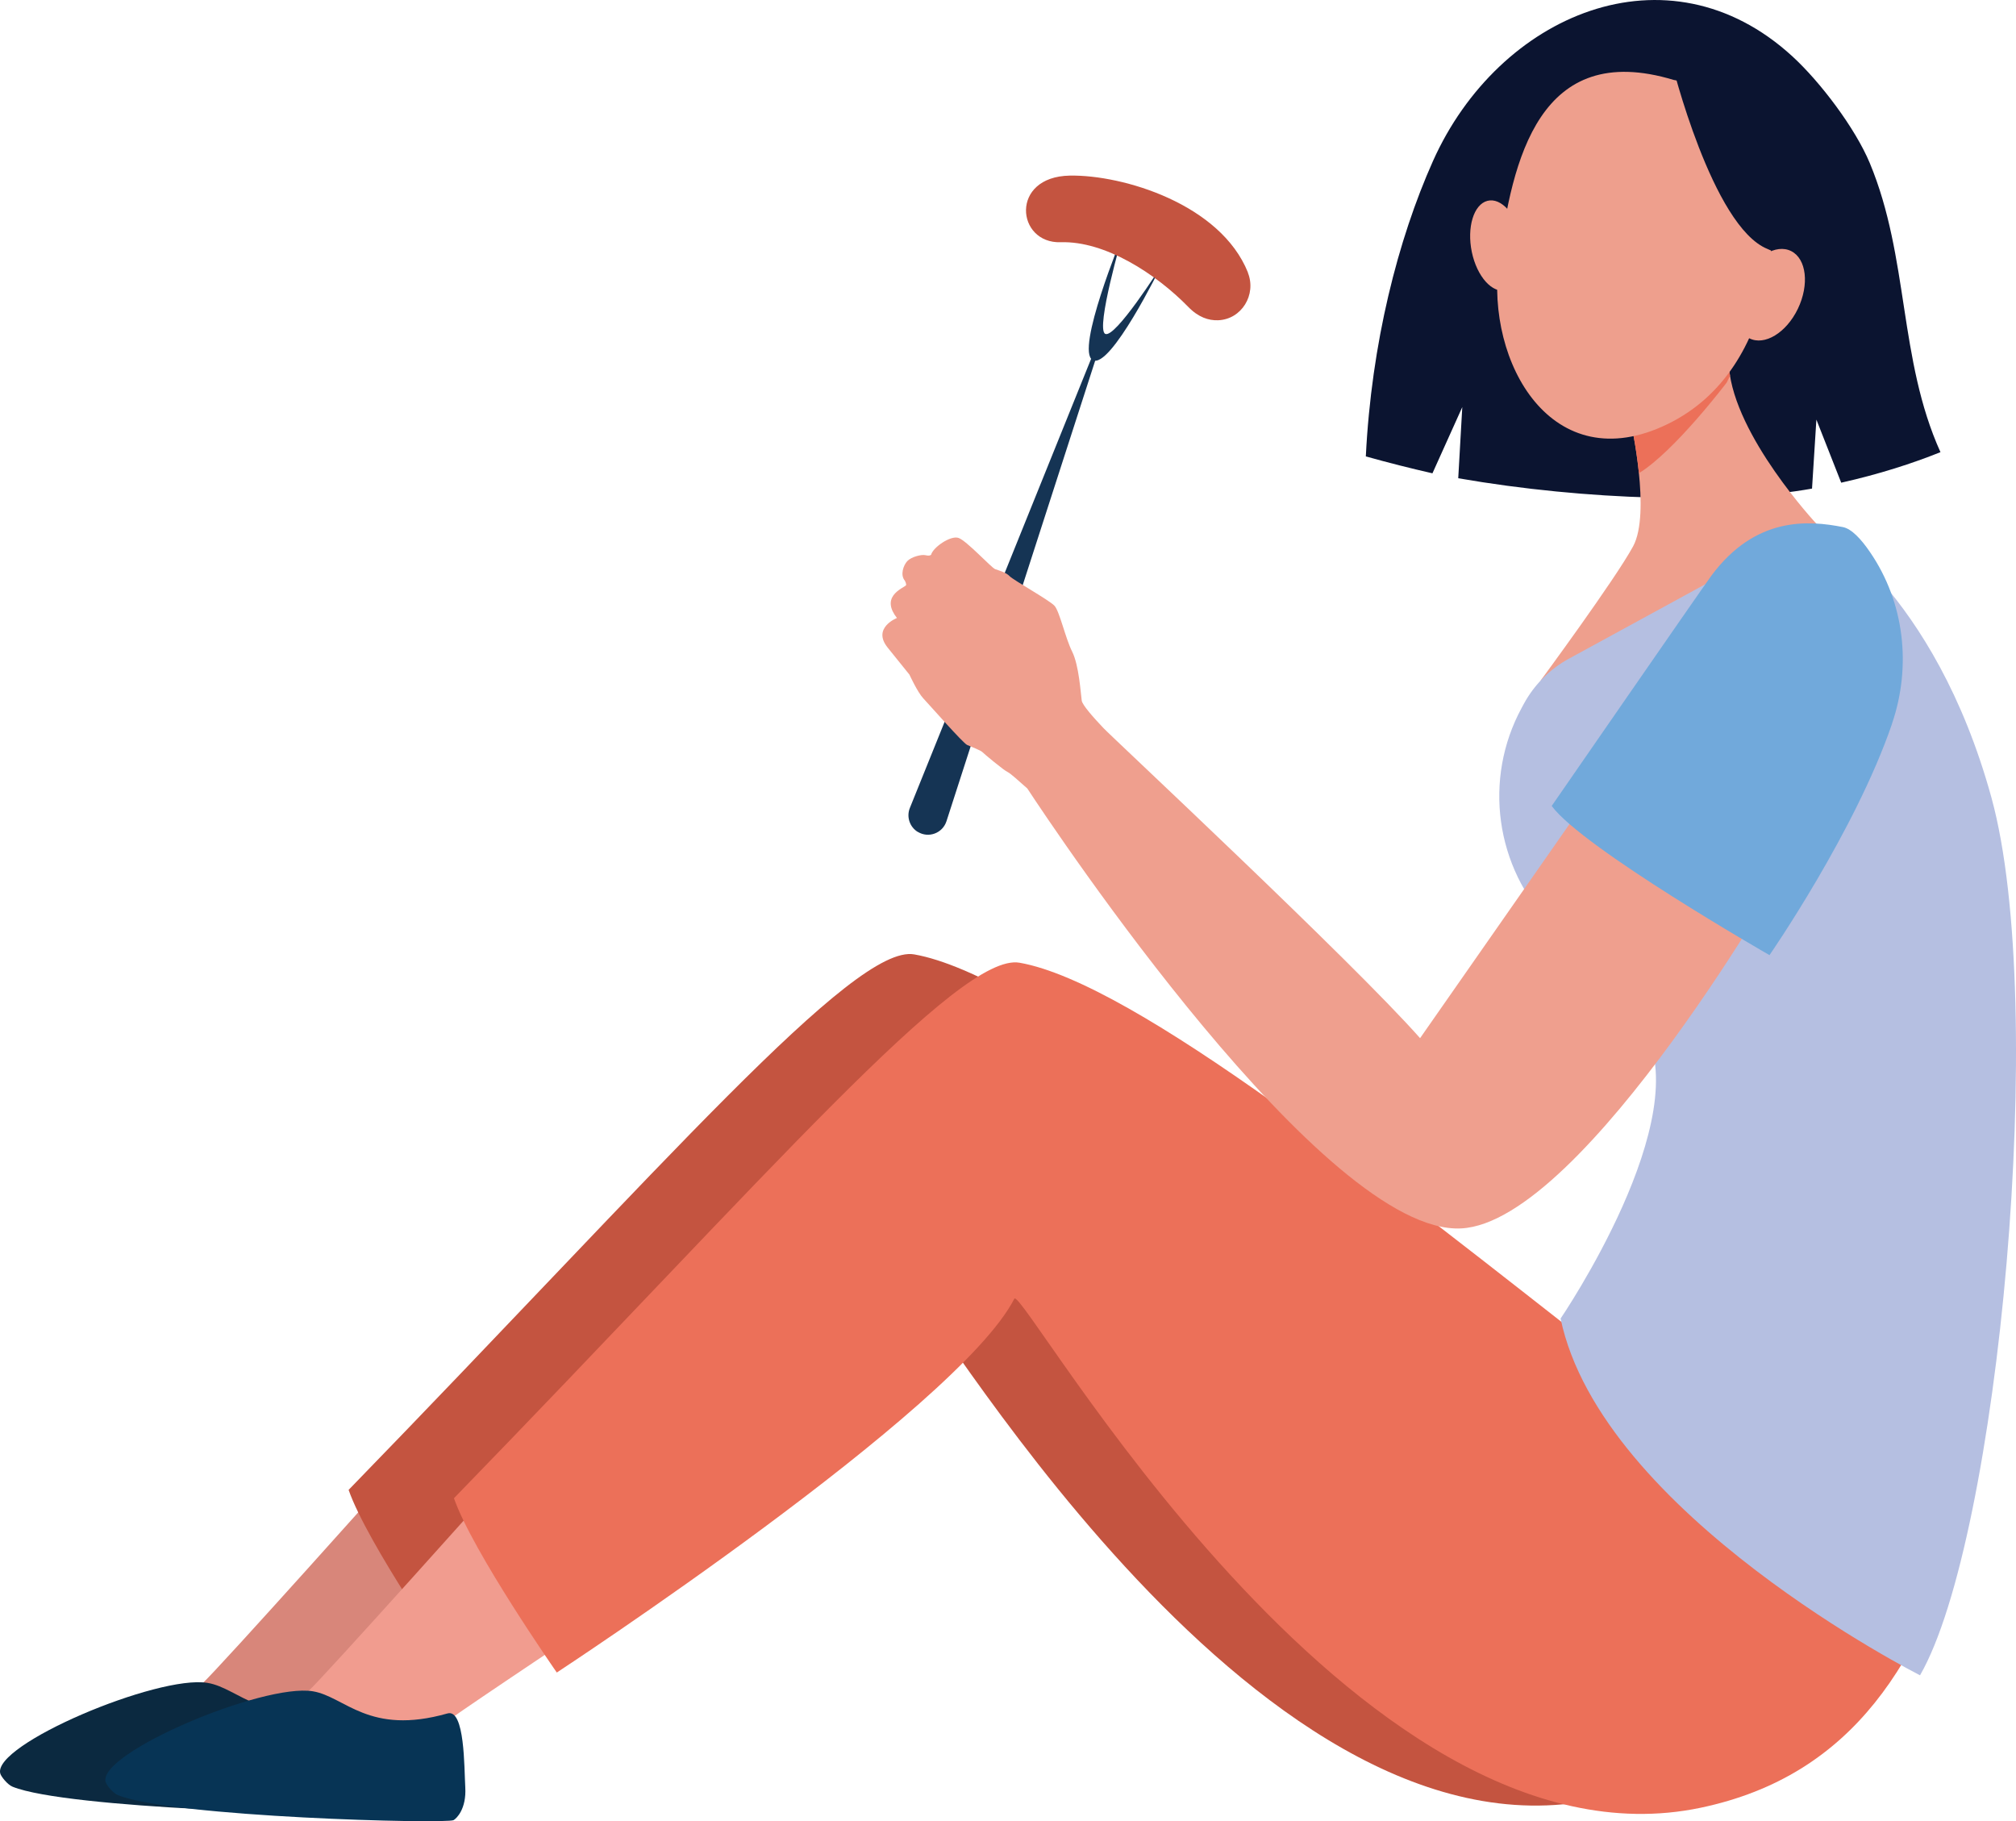
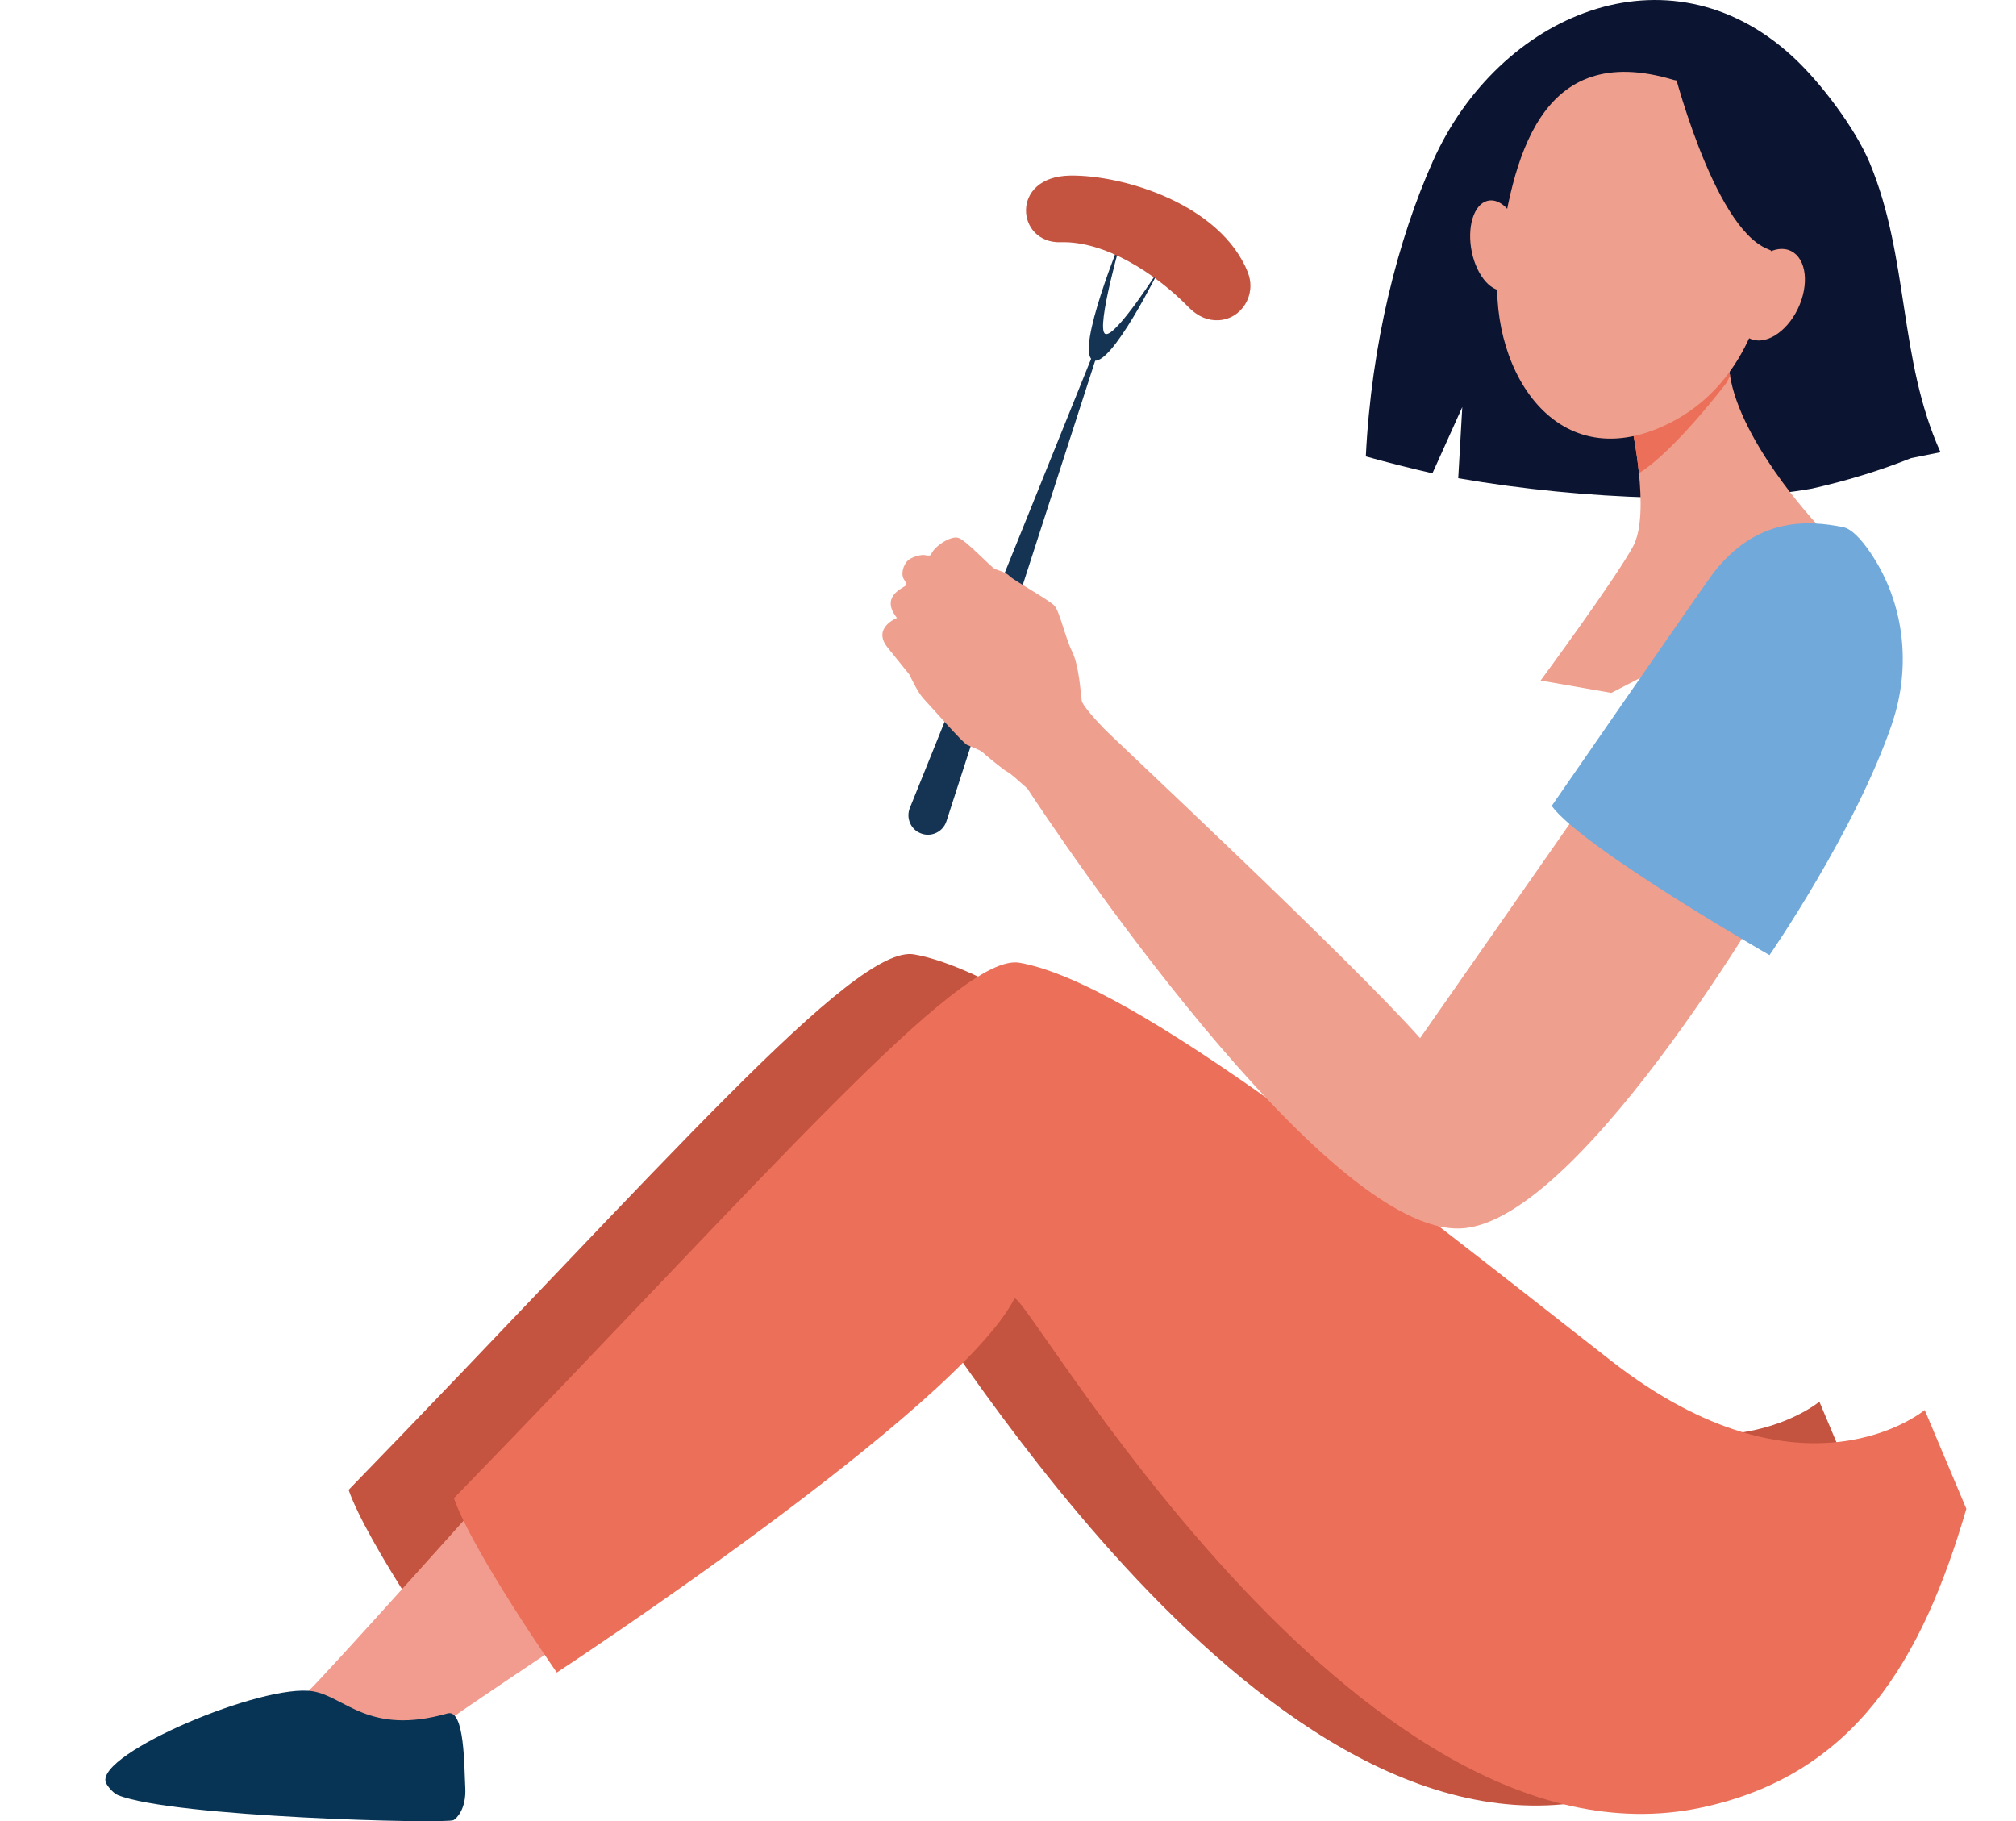
<svg xmlns="http://www.w3.org/2000/svg" id="_レイヤー_1" viewBox="0 0 249.36 225.25">
  <defs>
    <style>.cls-1{fill:#71a9db;}.cls-1,.cls-2,.cls-3,.cls-4,.cls-5,.cls-6,.cls-7,.cls-8,.cls-9,.cls-10,.cls-11,.cls-12{stroke-width:0px;}.cls-2{fill:#073455;}.cls-3{fill:#0b2940;}.cls-4{fill:#153454;}.cls-5{fill:#0b1430;}.cls-6{fill:#d8867a;}.cls-7{fill:#b5bfe1;}.cls-8{fill:#c45440;}.cls-9{fill:#ee9f8d;}.cls-10{fill:#f19c8f;}.cls-11{fill:#ec7059;}.cls-12{fill:#ef9f8e;}</style>
  </defs>
  <path class="cls-4" d="m113.53,102.9h0c-1.01-.61-1.43-1.87-.99-2.97l22.56-55.9s.42.24.47.25l-18.5,57.29c-.48,1.48-2.21,2.13-3.54,1.32Z" />
  <path class="cls-4" d="m143.55,33.03s-6.2,12.68-8.39,11.51c-2.19-1.17,3.68-15.41,3.68-15.41,0,0-3.35,11.51-2.14,12.16,1.21.64,6.85-8.26,6.85-8.26Z" />
  <path class="cls-8" d="m154.35,33.72c1.09,2.72-.77,5.79-3.7,5.89-1.16.04-2.43-.37-3.67-1.65-3.98-4.08-10.29-8.18-15.78-8-5.5.18-6.32-8.11,1.12-8.24,6.58-.12,18.65,3.53,22.04,11.99Z" />
-   <path class="cls-6" d="m64.93,196.56c-9.9,6.63-22.61,15.12-23.05,15.6-13.73,4.51-16.92,8.64-26.16,3.18,7.45-1.15,8.06-6.01,9.31-7.13,1.99-1.79,24.44-26.92,24.44-26.92,3.78,6.22,8.97,11.67,15.45,15.28Z" />
-   <path class="cls-3" d="m42.32,210.88c2.16-.62,2.06,6.74,2.2,9.13.16,2.7-1.1,3.87-1.44,4.06-.9.51-34.83-.36-41.53-3.09-.63-.26-1.4-1.24-1.51-1.61-1.06-3.57,19.47-12.25,25.63-11.23,3.98.66,6.91,5.51,16.65,2.74Z" />
  <path class="cls-8" d="m225.04,173.36l5.15,12.22c-5.45,18.69-13.81,32.96-32.85,36.97-42.96,9.04-83.93-64.86-84.91-62.95-7.03,13.75-56.59,46.23-56.59,46.23,0,0-10.42-14.95-12.72-21.56,39.05-40.19,62.52-67.54,69.96-66.23,14.26,2.51,45.09,27.26,73.09,49.17,23.87,18.67,38.87,6.15,38.87,6.15Z" />
  <path class="cls-10" d="m77.96,197.59c-9.9,6.63-22.61,15.12-23.05,15.6-13.73,4.51-16.92,8.64-26.16,3.18,7.45-1.15,8.06-6.01,9.31-7.13,1.99-1.79,24.44-26.92,24.44-26.92,3.78,6.22,8.97,11.67,15.45,15.28Z" />
  <path class="cls-2" d="m55.35,211.92c2.16-.62,2.06,6.74,2.2,9.13.16,2.7-1.1,3.87-1.44,4.06-.9.51-34.83-.36-41.53-3.09-.63-.26-1.4-1.24-1.51-1.61-1.06-3.57,19.47-12.25,25.63-11.23,3.98.66,6.91,5.51,16.65,2.74Z" />
  <path class="cls-11" d="m238.07,174.39l5.15,12.22c-5.45,18.69-13.81,32.96-32.85,36.97-42.96,9.04-83.93-64.86-84.91-62.95-7.03,13.75-56.59,46.23-56.59,46.23,0,0-10.42-14.95-12.72-21.56,39.05-40.19,62.52-67.54,69.96-66.23,14.26,2.51,45.09,27.26,73.09,49.17,23.87,18.67,38.87,6.15,38.87,6.15Z" />
-   <path class="cls-5" d="m240.02,55.93c-5.21-11.53-3.86-24.01-8.74-35.75-1.81-4.34-6.12-10.04-9.59-13.22-15.42-14.13-36.33-5.2-44.45,12.97-4.33,9.69-7.61,22.54-8.3,36.52,2.82.79,5.57,1.48,8.24,2.09l3.69-8.19-.5,8.8c15.99,2.78,33.35,3.16,43.76,1.28l.54-8.53,3.07,7.8c4.72-1.06,8.8-2.38,12.26-3.77Z" />
+   <path class="cls-5" d="m240.02,55.93c-5.21-11.53-3.86-24.01-8.74-35.75-1.81-4.34-6.12-10.04-9.59-13.22-15.42-14.13-36.33-5.2-44.45,12.97-4.33,9.69-7.61,22.54-8.3,36.52,2.82.79,5.57,1.48,8.24,2.09l3.69-8.19-.5,8.8c15.99,2.78,33.35,3.16,43.76,1.28c4.72-1.06,8.8-2.38,12.26-3.77Z" />
  <path class="cls-9" d="m224.66,64.76s-10.1-10.8-10.8-19.31l-12.12,6.86s2.49,11.15.26,15.26c-2.23,4.11-11.44,16.6-11.44,16.6l8.74,1.53s19.16-9.76,20.38-11.76c1.22-2,4.99-9.19,4.99-9.19Z" />
-   <path class="cls-7" d="m224.66,64.76s14.59,8.2,21.66,33.88c7.06,25.68.88,91.71-8.83,108.56,0,0-39.41-19.94-44.46-44.12,0,0,17.05-25.03,10.16-36.05-2.94-4.7-7.36-8.52-11.24-12.52-7-7.22-8.52-18.14-3.73-26.97l.27-.5c1.28-2.35,3.21-4.29,5.56-5.57l30.62-16.71Z" />
  <path class="cls-11" d="m202.71,58.53c4.42-2.7,10.87-11.22,10.87-11.22l.41-.85c-.05-.34-.1-.67-.13-1l-12.12,6.86s.64,2.86.98,6.21Z" />
  <path class="cls-9" d="m207.04,9.89s7.62,1.17,10.6,8.44c2.98,7.27,2.88,27.2-11.39,34.13-14.27,6.93-22.5-7.6-20.86-20.17,1.64-12.57,5.01-27.43,21.64-22.4Z" />
  <path class="cls-9" d="m182.05,31.17c.64,3.05,2.54,5.16,4.24,4.72,1.7-.44,2.56-3.28,1.93-6.33-.64-3.05-2.54-5.16-4.24-4.72-1.7.44-2.56,3.28-1.93,6.33Z" />
  <path class="cls-5" d="m206.76,7.68s5.02,20.35,11.86,23.11c6.83,2.75,5.19,12.38,5.19,12.38,0,0,3.41-22.3-2.44-28.38-5.84-6.08-14.61-7.11-14.61-7.11Z" />
  <path class="cls-9" d="m215.55,34.71c-1.43,2.98-1.07,6.17.82,7.13,1.89.96,4.58-.68,6.01-3.65,1.43-2.98,1.07-6.17-.82-7.13-1.89-.96-4.58.68-6.01,3.65Z" />
  <path class="cls-12" d="m110.95,76.44c-.92-1.16-.96-2.09-.44-2.81.51-.71,1.45-1.09,1.55-1.24.09-.14-.13-.56-.13-.56-.62-.72-.18-1.93.3-2.44.48-.51,1.74-.85,2.26-.72.52.13.68-.06.68-.06.22-.89,2.39-2.42,3.39-2.08,1,.34,4.07,3.69,4.53,3.86.46.17,1.34.39,1.79.87s4.91,2.97,5.54,3.65c.64.68,1.35,4,2.2,5.69.84,1.69,1.05,5.11,1.18,6.05.07.55,1.51,2.16,2.69,3.4.96,1.04,30.76,28.84,39.16,38.35l22.72-32.55,22.95,10.43c.29-.12-25.33,44.86-40.58,45.65-16.87.87-50.33-49.31-53.67-54.41-1.08-.97-2.15-1.91-2.39-2.01-.5-.21-2.99-2.3-3.18-2.5-.19-.2-1.37-.66-1.87-.87-.5-.21-4.73-5.03-5.44-5.78-.71-.76-1.7-2.92-1.7-2.92l-2.69-3.34c-1.98-2.45,1.15-3.67,1.15-3.67Z" />
  <path class="cls-1" d="m234.03,89.51c-4.55,13.3-15.16,28.62-15.16,28.62,0,0-23.11-13.24-26.94-18.45,0,0,18.55-26.85,19.75-28.48,5.46-7.36,12.03-6.85,16.27-6.01,1.06.21,2.24,1.46,3.35,3.09,4.26,6.21,5.16,14.11,2.72,21.23Z" />
</svg>